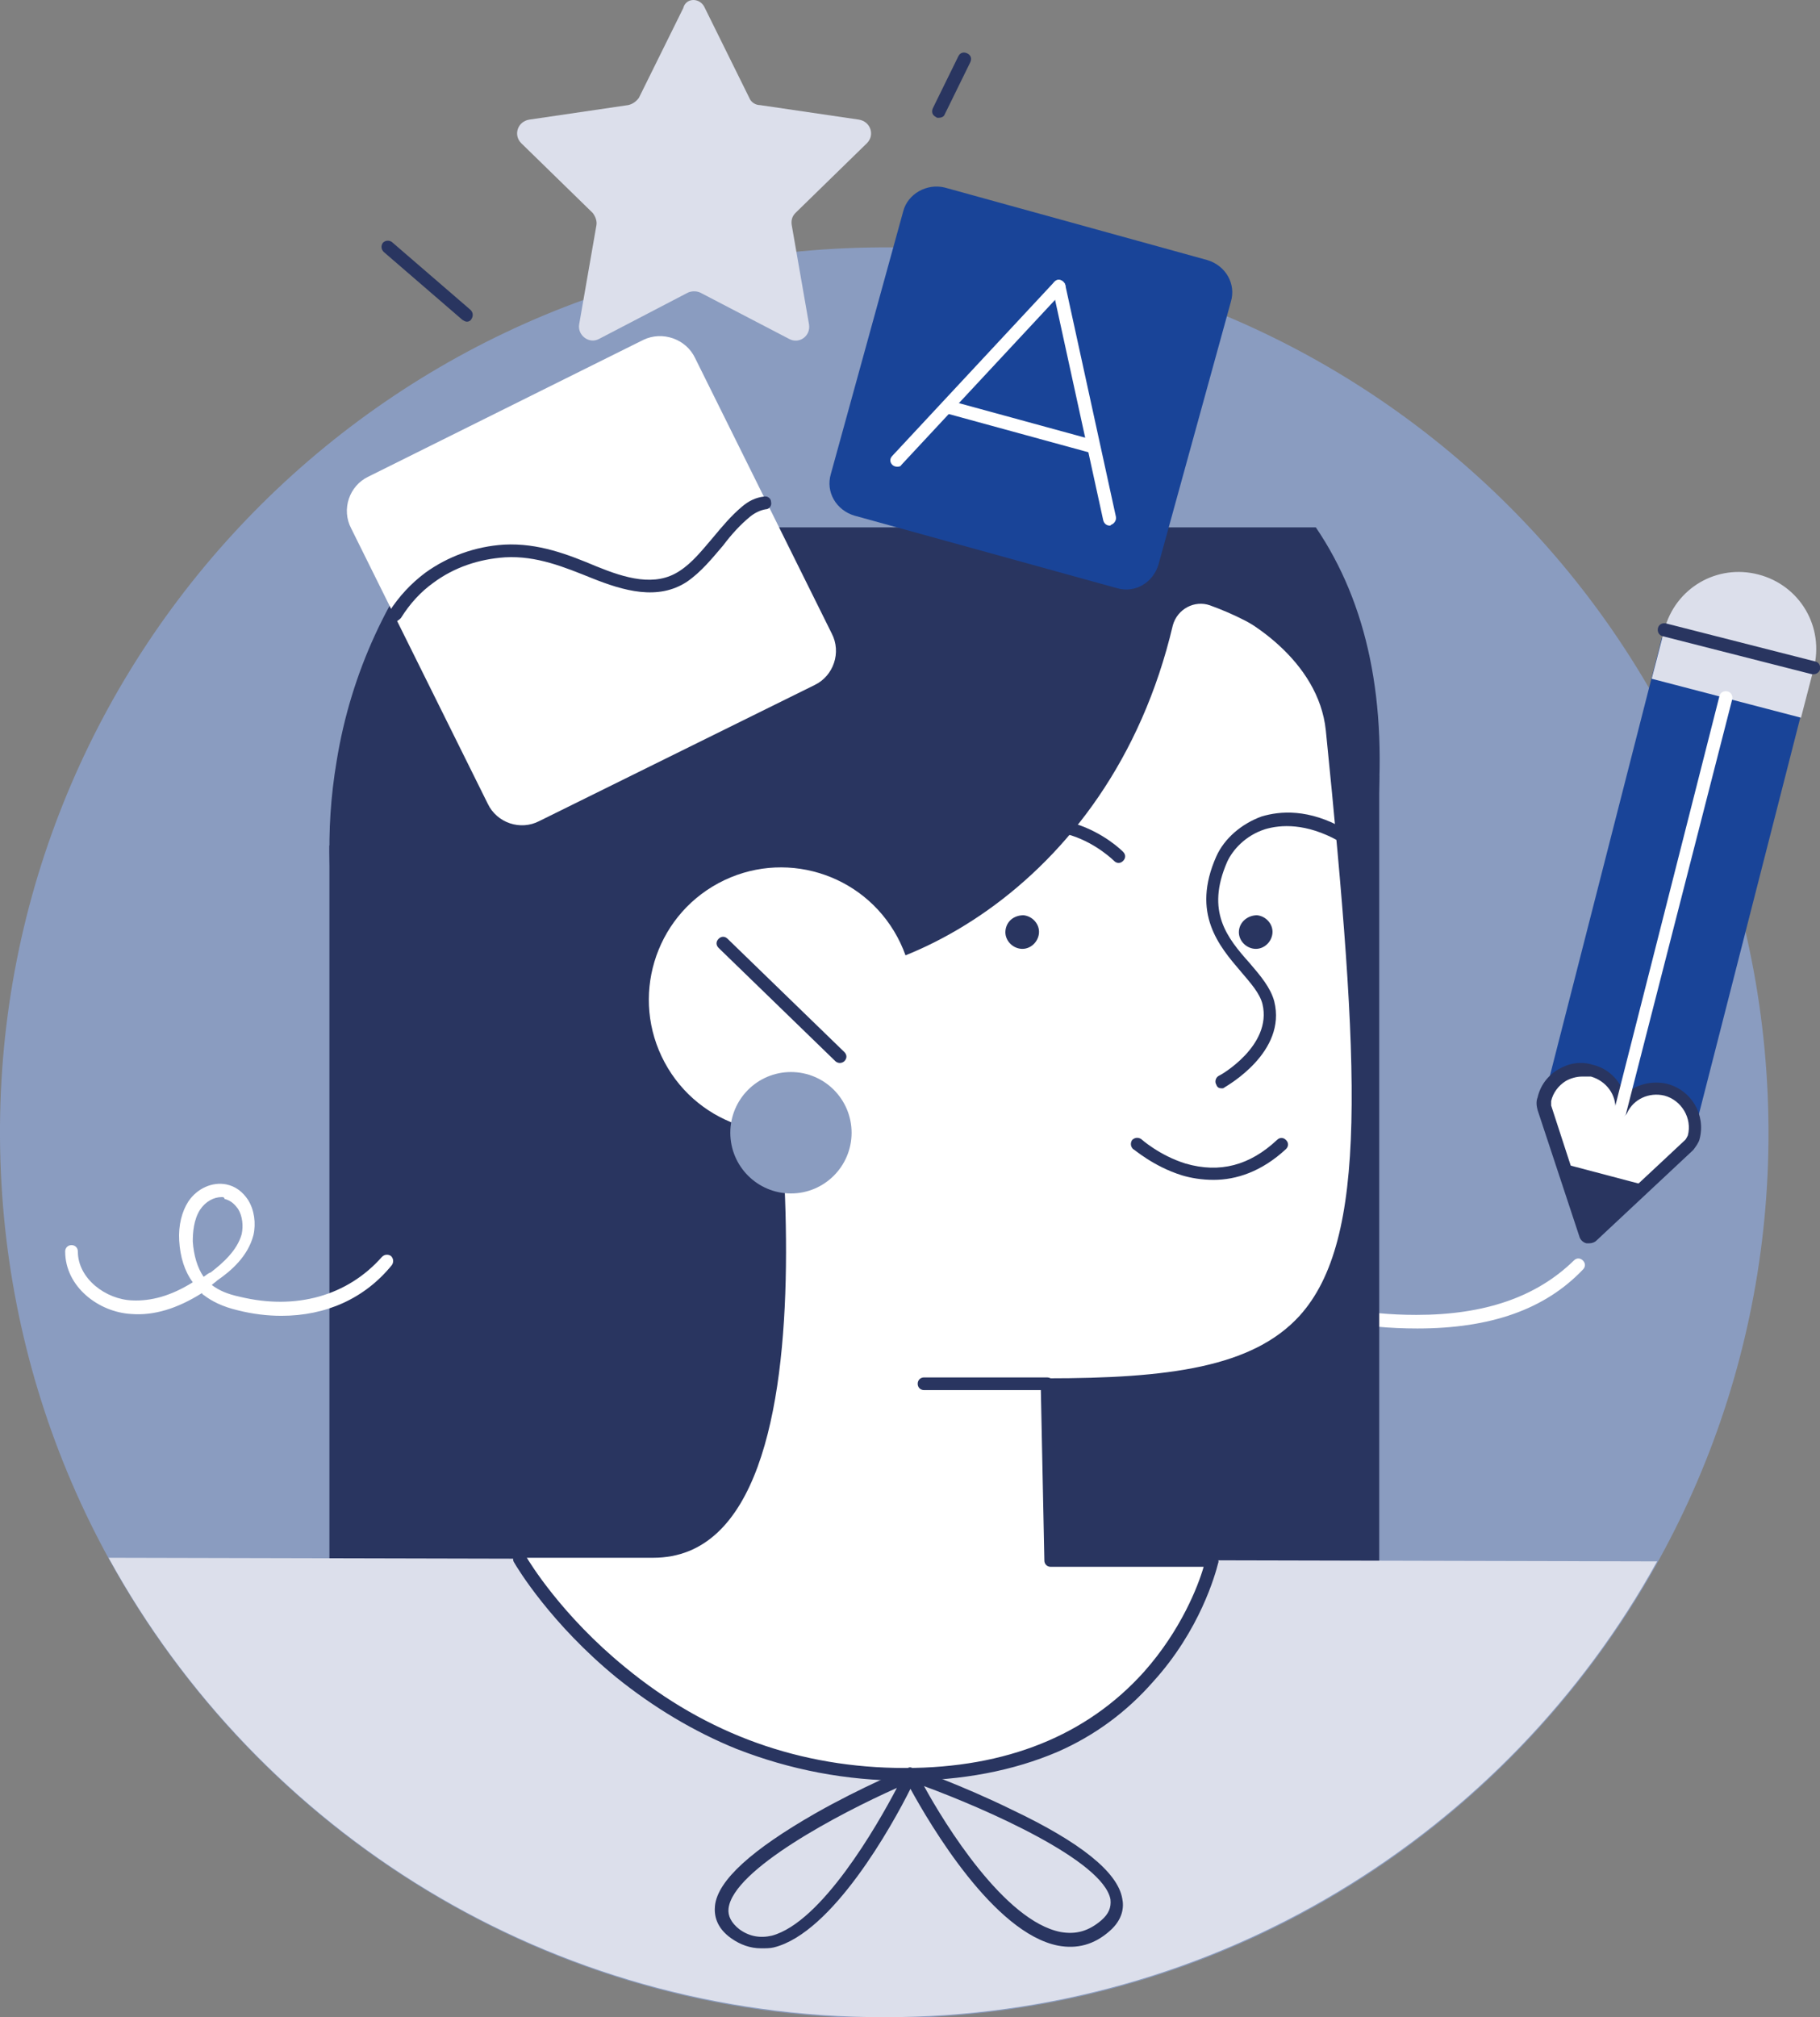
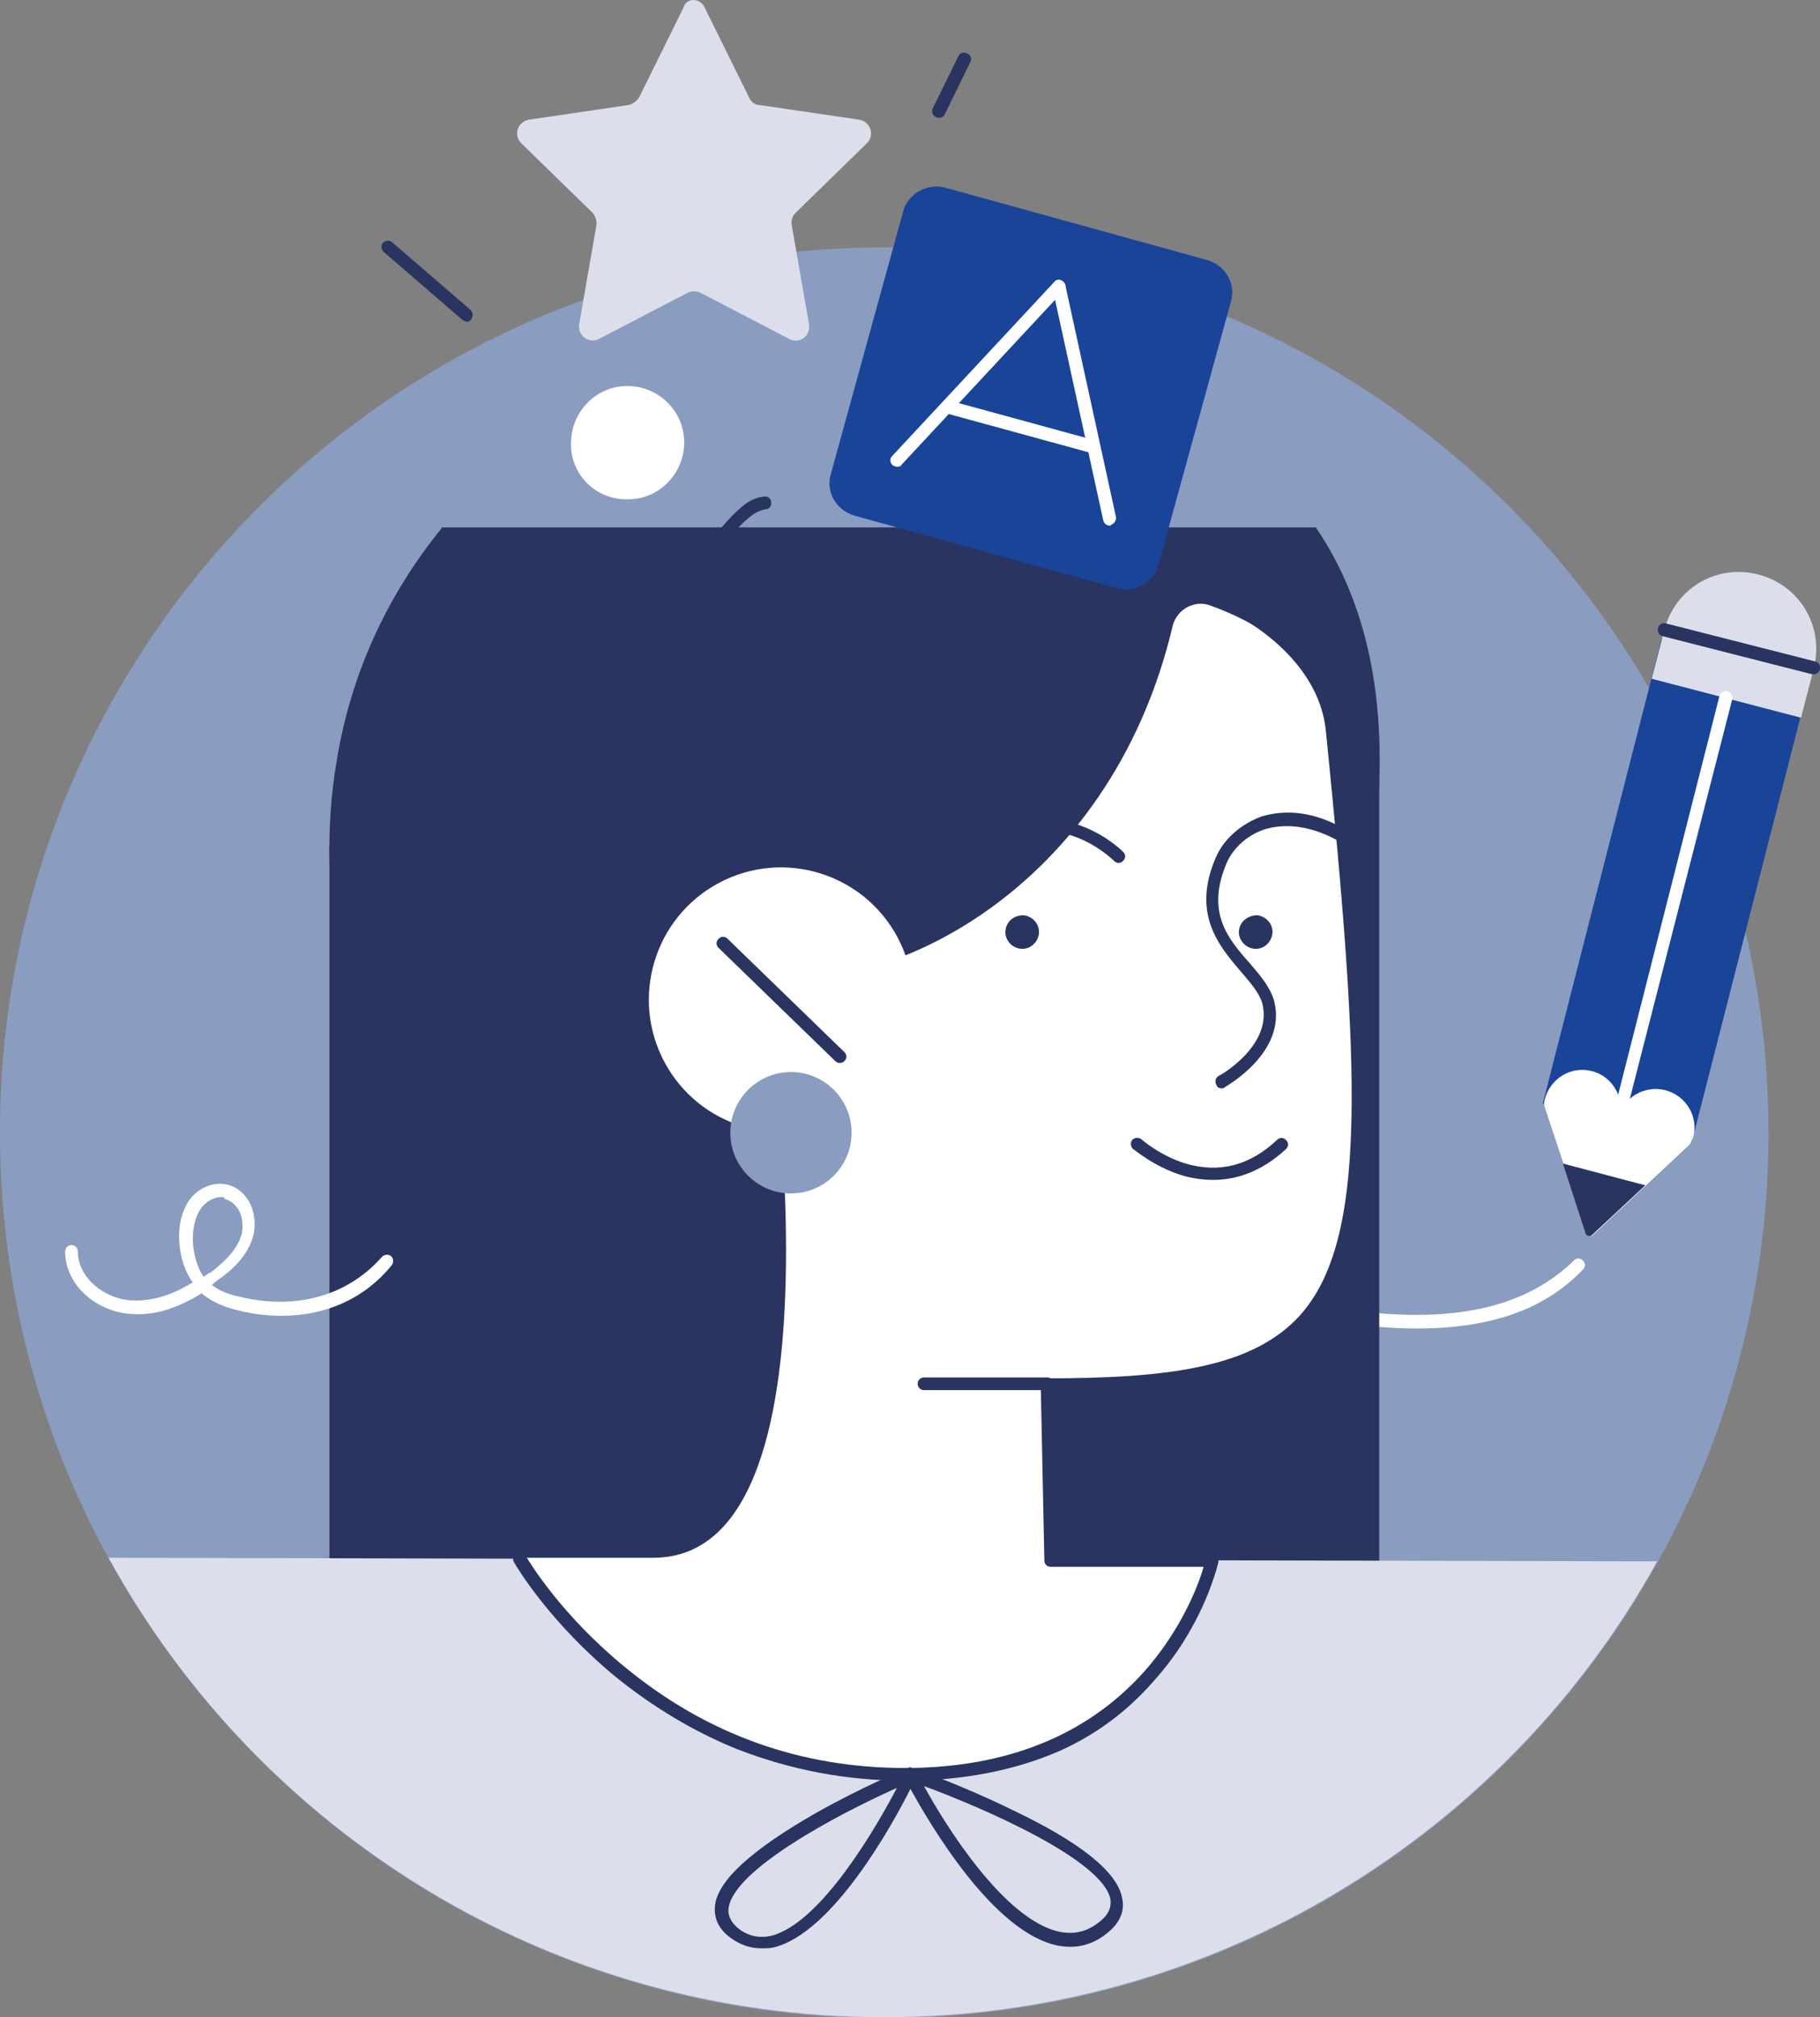
<svg xmlns="http://www.w3.org/2000/svg" width="185" height="205" viewBox="0 0 185 205" fill="none">
  <rect x="0" y="0" width="185" height="205" fill="#808080" stroke="none" />
  <g clip-path="url(#clip0_695_14662)">
    <path d="M93.778 205.014C143.372 202.86 181.831 160.866 179.679 111.219C177.527 61.572 135.578 23.071 85.985 25.226C36.391 27.38 -2.068 69.374 0.084 119.021C2.236 168.668 44.184 207.169 93.778 205.014Z" fill="#8A9CC0" />
    <path d="M44.889 53.691C39.553 60.229 35.689 68.241 34.217 77.359C29.434 105.723 48.568 132.615 76.903 137.311C105.237 142.1 137.159 112.446 139.919 83.805C141.114 71.28 138.999 61.334 133.755 53.598H44.889V53.691Z" fill="#293560" />
    <path d="M144.064 135.009C132.565 135.009 127.873 130.865 127.689 130.681C127.413 130.404 127.413 130.036 127.597 129.76C127.873 129.483 128.241 129.483 128.517 129.668C128.517 129.668 133.117 133.628 143.972 133.628C150.963 133.628 156.207 131.786 159.979 128.102C160.255 127.826 160.623 127.826 160.899 128.102C161.175 128.378 161.175 128.747 160.899 129.023C157.035 133.075 151.515 135.009 144.064 135.009Z" fill="white" />
    <path d="M140.197 78.832L33.484 85.923V177.648L140.197 174.333V78.832Z" fill="#293560" />
    <path d="M168.441 158.677L11.039 158.309C26.31 186.121 55.84 205 89.878 205C123.64 205 153.17 186.305 168.441 158.677Z" fill="#DCDFEB" />
    <path d="M135.408 74.043C134.672 66.768 127.312 63.084 122.988 61.518C121.424 60.966 119.677 61.887 119.217 63.544C112.777 90.896 89.41 101.487 77.635 99.093C77.635 99.093 87.387 158.309 66.412 158.309H52.797C53.717 159.874 66.228 180.227 91.894 180.227C116.917 180.227 122.528 160.887 123.08 158.401H106.705L106.337 140.535C139.731 140.627 141.295 132.246 135.408 74.043Z" fill="white" />
    <path d="M91.99 180.964C86.01 180.964 80.306 179.858 74.879 177.74C70.555 175.991 66.415 173.504 62.644 170.465C56.02 165.031 52.616 159.414 52.248 158.769C52.064 158.493 52.156 158.032 52.524 157.848C52.8 157.664 53.26 157.756 53.444 158.124C53.812 158.769 57.124 164.203 63.563 169.452C71.843 176.267 81.41 179.674 91.99 179.674C102.293 179.674 110.48 176.359 116.276 169.912C120.048 165.676 121.796 161.164 122.348 159.23H106.801C106.433 159.23 106.157 158.953 106.157 158.585L105.789 140.719C105.789 140.535 105.881 140.35 105.973 140.258C106.065 140.166 106.249 140.074 106.433 140.074C118.76 140.074 127.315 138.969 132.099 133.72C139.091 125.984 138.263 108.854 134.767 74.227C134.031 67.136 126.763 62.623 123.084 61.334C122.716 61.242 122.532 60.874 122.716 60.505C122.808 60.137 123.176 59.953 123.544 60.137C124.832 60.597 128.143 61.979 131.179 64.834C134.031 67.597 135.779 70.728 136.055 74.135C137.895 91.909 138.907 104.894 138.723 114.38C138.447 124.418 136.699 130.588 133.111 134.641C128.051 140.166 119.404 141.363 107.077 141.456L107.445 158.032H123.176C123.36 158.032 123.544 158.124 123.728 158.309C123.82 158.493 123.912 158.677 123.82 158.861C123.544 159.966 121.98 165.676 117.196 170.925C114.528 173.965 111.308 176.359 107.537 178.017C103.029 179.951 97.785 180.964 91.99 180.964Z" fill="#293560" />
    <path d="M28.612 133.72C27.14 133.72 25.668 133.536 24.196 133.167C22.632 132.799 21.528 132.246 20.7 131.602C20.608 131.602 20.608 131.509 20.516 131.417C18.032 132.983 15.64 133.72 13.341 133.536C10.029 133.351 6.625 130.773 6.625 127.181C6.625 126.813 6.901 126.536 7.269 126.536C7.637 126.536 7.913 126.813 7.913 127.181C7.913 129.944 10.765 132.062 13.433 132.154C15.364 132.246 17.388 131.694 19.596 130.312C18.768 129.207 18.308 127.734 18.216 126.076C18.124 124.51 18.492 123.129 19.136 122.116C20.056 120.735 21.62 120.09 23 120.366C23.92 120.55 24.656 121.103 25.208 121.932C25.852 122.945 26.036 124.326 25.76 125.523C25.208 127.642 23.552 129.115 22.08 130.128C21.896 130.312 21.712 130.404 21.528 130.589C22.264 131.141 23.092 131.509 24.38 131.786C30.084 133.167 35.327 131.694 38.823 127.734C39.099 127.457 39.467 127.457 39.743 127.642C40.019 127.918 40.019 128.286 39.835 128.562C37.075 131.97 33.119 133.72 28.612 133.72ZM22.54 121.655C21.712 121.655 20.884 122.116 20.332 122.945C19.688 123.958 19.596 125.247 19.596 126.168C19.688 127.549 20.056 128.839 20.7 129.76C20.976 129.575 21.16 129.391 21.436 129.299C22.632 128.378 24.104 127.089 24.564 125.431C24.748 124.602 24.656 123.589 24.196 122.853C23.92 122.484 23.552 122.024 22.816 121.84C22.816 121.655 22.632 121.655 22.54 121.655Z" fill="white" />
    <path d="M85.751 113.439C92.284 109.921 94.731 101.767 91.217 95.227C87.702 88.687 79.557 86.238 73.024 89.756C66.491 93.274 64.044 101.428 67.559 107.968C71.073 114.508 79.219 116.958 85.751 113.439Z" fill="white" />
    <path d="M85.37 108.026C85.186 108.026 85.002 107.934 84.91 107.841L73.043 96.33C72.767 96.053 72.767 95.685 73.043 95.409C73.319 95.132 73.687 95.132 73.963 95.409L85.83 106.92C86.106 107.197 86.106 107.565 85.83 107.841C85.738 107.934 85.554 108.026 85.37 108.026Z" fill="#293560" />
-     <path d="M106.436 141.271H93.925C93.557 141.271 93.281 140.995 93.281 140.627C93.281 140.258 93.557 139.982 93.925 139.982H106.436C106.804 139.982 107.08 140.258 107.08 140.627C107.08 140.995 106.804 141.271 106.436 141.271Z" fill="#293560" />
+     <path d="M106.436 141.271H93.925C93.557 141.271 93.281 140.995 93.281 140.627C93.281 140.258 93.557 139.982 93.925 139.982H106.436C106.804 139.982 107.08 140.258 107.08 140.627Z" fill="#293560" />
    <path d="M124.19 110.604C123.914 110.604 123.73 110.512 123.638 110.236C123.454 109.96 123.546 109.499 123.914 109.315C124.006 109.315 129.341 106.276 128.329 102.04C128.053 100.934 127.133 99.921 126.121 98.724C123.914 96.145 121.062 92.83 123.638 87.028C124.466 85.186 126.213 83.713 128.237 82.976C130.077 82.424 133.021 82.147 136.701 84.266C136.977 84.45 137.161 84.818 136.977 85.186C136.793 85.463 136.425 85.647 136.057 85.463C132.745 83.621 130.169 83.805 128.605 84.266C126.581 84.91 125.294 86.384 124.742 87.581C122.534 92.646 124.742 95.317 127.041 97.895C128.145 99.185 129.157 100.382 129.525 101.763C130.813 106.92 124.742 110.328 124.466 110.512C124.374 110.604 124.282 110.604 124.19 110.604Z" fill="#293560" />
    <path d="M123.361 119.906C122.165 119.906 121.061 119.721 120.141 119.445C117.197 118.524 115.265 116.774 115.173 116.774C114.897 116.498 114.897 116.13 115.081 115.854C115.357 115.577 115.725 115.577 116.001 115.761C116.001 115.761 117.841 117.419 120.509 118.248C124.005 119.261 127.041 118.432 129.8 115.854C130.076 115.577 130.444 115.577 130.72 115.854C130.996 116.13 130.996 116.498 130.72 116.774C128.237 119.077 125.661 119.906 123.361 119.906Z" fill="#293560" />
    <path d="M80.398 121.287C83.802 121.287 86.562 118.525 86.562 115.117C86.562 111.709 83.802 108.947 80.398 108.947C76.994 108.947 74.234 111.709 74.234 115.117C74.234 118.525 76.994 121.287 80.398 121.287Z" fill="#8A9CC0" />
    <path d="M125.937 94.58C125.845 95.501 126.581 96.33 127.501 96.422C128.421 96.514 129.249 95.777 129.341 94.856C129.433 93.935 128.697 93.106 127.777 93.014C126.857 93.014 126.029 93.659 125.937 94.58Z" fill="#293560" />
    <path d="M102.203 94.58C102.111 95.501 102.847 96.33 103.767 96.422C104.687 96.514 105.515 95.777 105.607 94.856C105.699 93.935 104.963 93.106 104.043 93.014C103.031 93.014 102.295 93.659 102.203 94.58Z" fill="#293560" />
    <path d="M98.064 87.765C97.88 87.765 97.696 87.673 97.604 87.489C97.328 87.213 97.42 86.752 97.696 86.568C102.296 82.608 106.528 82.884 109.287 83.713C112.231 84.634 114.071 86.476 114.163 86.568C114.439 86.844 114.439 87.213 114.163 87.489C113.887 87.765 113.519 87.765 113.243 87.489C113.243 87.489 111.495 85.739 108.919 84.91C105.424 83.805 102.02 84.726 98.708 87.489C98.34 87.673 98.156 87.765 98.064 87.765Z" fill="#293560" />
    <path d="M77.367 198.001C76.263 198.001 75.251 197.633 74.332 196.988C72.768 195.883 72.584 194.593 72.676 193.672C72.952 191.094 76.448 187.963 82.887 184.279C87.579 181.608 92.27 179.674 92.27 179.674C92.454 179.582 92.546 179.582 92.73 179.674C92.822 179.674 97.79 181.424 102.85 183.911C109.841 187.226 113.613 190.265 114.073 192.936C114.257 193.765 114.165 195.054 112.785 196.251C111.221 197.633 109.473 198.093 107.541 197.725C101.01 196.435 94.57 185.476 92.546 181.792C90.707 185.476 84.635 196.435 78.655 197.909C78.287 198.001 77.827 198.001 77.367 198.001ZM91.166 181.7C85.371 184.279 74.516 189.989 74.056 193.949C73.964 194.686 74.332 195.422 75.16 196.067C76.171 196.804 77.275 196.988 78.471 196.712C83.531 195.33 89.143 185.568 91.166 181.7ZM93.926 181.516C96.042 185.384 102.114 195.238 107.817 196.343C109.381 196.619 110.669 196.251 111.957 195.146C112.693 194.501 112.969 193.857 112.877 193.028C112.141 189.068 100.182 183.818 93.926 181.516Z" fill="#293560" />
    <path d="M168.92 64.843L156.828 112.129L171.979 116.012L184.071 68.725L168.92 64.843Z" fill="#194498" />
    <path d="M167.891 68.978L169.179 64.005C170.282 59.769 174.514 57.282 178.746 58.387C182.978 59.492 185.461 63.729 184.358 67.965L183.07 72.938L167.891 68.978Z" fill="#DCDFEB" />
    <path d="M172.117 115.577C172.669 113.459 171.381 111.341 169.265 110.788C167.425 110.328 165.493 111.249 164.757 112.907C164.849 111.065 163.654 109.315 161.814 108.854C159.698 108.302 157.582 109.591 157.03 111.709C156.938 111.986 156.938 112.262 157.03 112.538L161.262 125.339C161.354 125.615 161.722 125.708 161.906 125.523L171.749 116.314C171.841 116.13 172.025 115.854 172.117 115.577Z" fill="white" />
-     <path d="M161.537 126.352C161.445 126.352 161.353 126.352 161.261 126.352C160.893 126.26 160.617 125.984 160.525 125.615L156.294 112.814C156.202 112.446 156.11 111.986 156.294 111.525C156.57 110.328 157.306 109.315 158.41 108.67C159.514 108.026 160.709 107.841 161.905 108.21C163.469 108.578 164.665 109.775 165.125 111.249C166.229 110.236 167.885 109.775 169.449 110.144C171.933 110.788 173.405 113.275 172.761 115.761C172.669 116.13 172.393 116.498 172.117 116.867L162.273 126.076C162.089 126.26 161.813 126.352 161.537 126.352ZM160.801 109.407C160.249 109.407 159.606 109.591 159.146 109.867C158.41 110.328 157.858 111.065 157.674 111.894C157.674 112.078 157.674 112.262 157.674 112.354L161.721 124.787L171.289 115.854C171.381 115.761 171.473 115.577 171.565 115.393L172.209 115.577L171.565 115.393C172.025 113.643 170.921 111.801 169.173 111.341C167.609 110.973 166.045 111.709 165.401 113.091C165.309 113.367 164.941 113.551 164.665 113.459C164.389 113.367 164.113 113.091 164.205 112.814C164.297 111.249 163.285 109.867 161.721 109.407C161.353 109.407 161.077 109.407 160.801 109.407Z" fill="#293560" />
    <path d="M158.867 118.248L161.167 125.339C161.259 125.615 161.627 125.708 161.811 125.523L167.239 120.458L158.867 118.248Z" fill="#293560" />
    <path d="M164.753 113.551C164.661 113.551 164.661 113.551 164.569 113.551C164.201 113.459 164.017 113.091 164.109 112.722L174.781 70.728C174.873 70.359 175.241 70.175 175.609 70.267C175.977 70.359 176.161 70.728 176.069 71.096L165.305 113.091C165.305 113.367 165.029 113.551 164.753 113.551Z" fill="white" />
    <path d="M184.354 68.517C184.262 68.517 184.262 68.517 184.17 68.517L168.991 64.65C168.623 64.558 168.439 64.189 168.531 63.821C168.623 63.452 168.991 63.268 169.359 63.36L184.538 67.228C184.906 67.32 185.09 67.689 184.998 68.057C184.906 68.333 184.63 68.517 184.354 68.517Z" fill="#293560" />
    <path d="M96.046 19.063L122.725 26.431C124.564 26.983 125.668 28.825 125.116 30.667L117.757 57.374C117.205 59.216 115.365 60.321 113.525 59.769L86.847 52.401C85.007 51.849 83.903 50.007 84.455 48.165L91.815 21.458C92.275 19.708 94.206 18.603 96.046 19.063Z" fill="#194498" />
    <path d="M112.782 53.414C112.506 53.414 112.23 53.23 112.138 52.862L106.987 29.286C106.895 28.917 107.171 28.549 107.447 28.457C107.815 28.365 108.183 28.641 108.275 28.917L113.426 52.493C113.518 52.862 113.242 53.23 112.966 53.322C112.874 53.414 112.874 53.414 112.782 53.414Z" fill="white" />
    <path d="M91.167 47.428C90.983 47.428 90.799 47.336 90.707 47.244C90.431 46.968 90.431 46.599 90.707 46.323L107.174 28.641C107.45 28.365 107.818 28.365 108.094 28.641C108.37 28.917 108.37 29.286 108.094 29.562L91.627 47.244C91.535 47.428 91.351 47.428 91.167 47.428Z" fill="white" />
    <path d="M111.135 46.047C111.043 46.047 111.043 46.047 110.951 46.047L96.14 41.995C95.772 41.903 95.588 41.534 95.68 41.166C95.772 40.797 96.14 40.613 96.508 40.705L111.319 44.757C111.687 44.849 111.871 45.218 111.779 45.586C111.779 45.77 111.503 46.047 111.135 46.047Z" fill="white" />
-     <path d="M65.406 34.535L37.44 48.441C35.508 49.362 34.68 51.757 35.692 53.691L49.583 81.687C50.503 83.621 52.895 84.45 54.827 83.437L82.793 69.623C84.725 68.702 85.553 66.307 84.541 64.373L70.65 36.377C69.73 34.443 67.338 33.614 65.406 34.535Z" fill="white" />
    <path d="M40.109 63.176C40.017 63.176 39.833 63.176 39.741 63.084C39.465 62.9 39.373 62.439 39.557 62.163C40.569 60.597 41.764 59.308 43.236 58.203C45.536 56.545 48.296 55.532 51.24 55.348C54.736 55.164 57.772 56.361 60.623 57.558C63.567 58.756 66.603 59.677 69.087 58.019C70.375 57.19 71.387 55.901 72.49 54.611C73.41 53.506 74.33 52.401 75.434 51.48C76.078 50.928 76.814 50.559 77.642 50.467C78.01 50.375 78.378 50.651 78.378 51.02C78.47 51.388 78.194 51.757 77.826 51.757C77.274 51.849 76.722 52.125 76.262 52.493C75.25 53.322 74.33 54.335 73.502 55.44C72.398 56.73 71.295 58.111 69.823 59.124C66.879 61.058 63.383 60.045 60.163 58.756C57.404 57.651 54.552 56.453 51.332 56.638C48.664 56.822 46.18 57.651 44.064 59.216C42.776 60.137 41.672 61.334 40.753 62.808C40.477 63.084 40.293 63.176 40.109 63.176Z" fill="#293560" />
    <path d="M63.66 50.743C66.88 50.836 69.456 48.257 69.548 45.126C69.64 41.903 67.064 39.324 63.936 39.232C60.716 39.14 58.14 41.718 58.048 44.849C57.864 48.073 60.44 50.743 63.66 50.743Z" fill="white" />
    <path d="M71.657 0.829L76.165 9.946C76.349 10.407 76.809 10.683 77.269 10.683L87.296 12.156C88.492 12.341 88.952 13.722 88.124 14.551L80.856 21.642C80.488 22.01 80.396 22.471 80.488 22.931L82.236 32.969C82.42 34.167 81.224 34.995 80.213 34.443L71.197 29.746C70.829 29.562 70.277 29.562 69.909 29.746L60.894 34.443C59.882 34.995 58.686 34.075 58.87 32.969L60.618 22.931C60.71 22.471 60.526 22.01 60.25 21.642L52.982 14.551C52.154 13.722 52.614 12.341 53.81 12.156L63.837 10.683C64.297 10.591 64.665 10.315 64.941 9.946L69.449 0.829C69.725 -0.276 71.197 -0.276 71.657 0.829Z" fill="#DCDFEB" />
    <path d="M47.465 32.693C47.281 32.693 47.189 32.601 47.005 32.509L39.002 25.602C38.725 25.326 38.725 24.957 38.91 24.681C39.185 24.405 39.553 24.405 39.829 24.589L47.833 31.496C48.109 31.772 48.109 32.141 47.925 32.417C47.833 32.601 47.649 32.693 47.465 32.693Z" fill="#293560" />
    <path d="M95.394 11.972C95.302 11.972 95.21 11.972 95.118 11.88C94.75 11.696 94.658 11.328 94.842 10.959L97.418 5.71C97.602 5.341 97.97 5.249 98.338 5.434C98.706 5.618 98.798 5.986 98.614 6.354L96.038 11.604C95.946 11.88 95.67 11.972 95.394 11.972Z" fill="#293560" />
  </g>
  <defs>
    <clipPath id="clip0_695_14662">
      <rect width="185" height="205" fill="white" />
    </clipPath>
  </defs>
</svg>